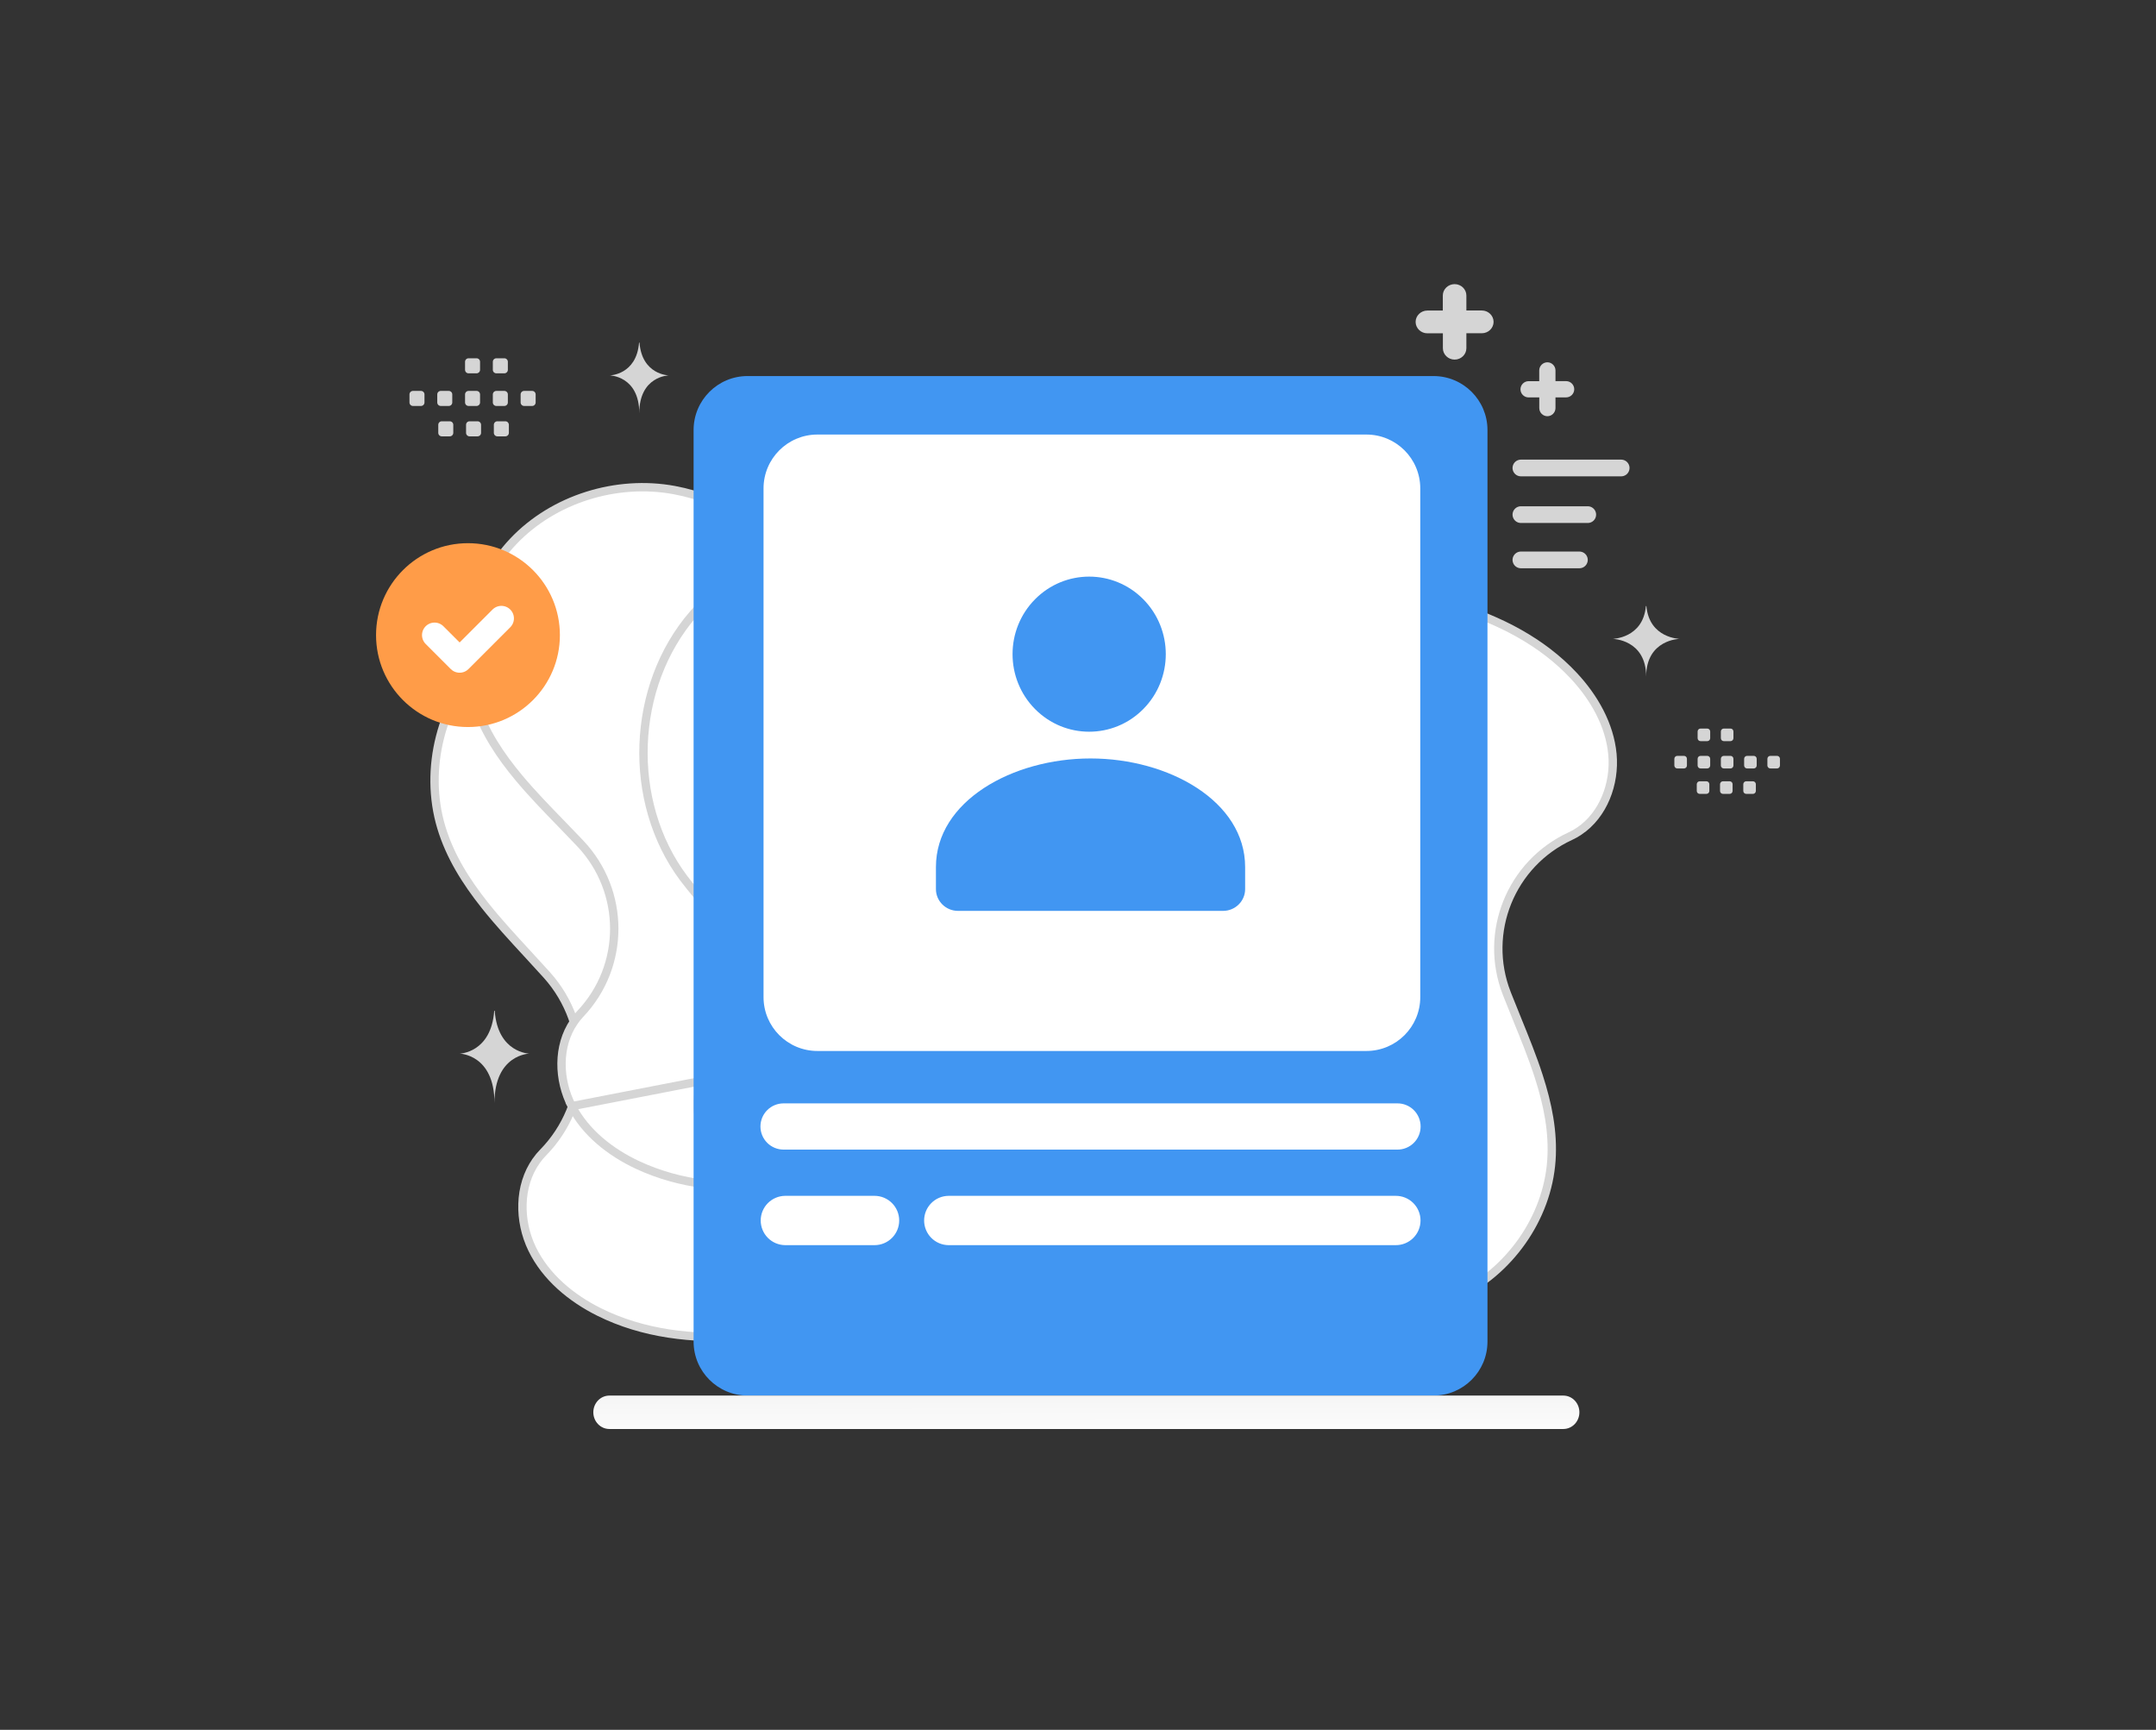
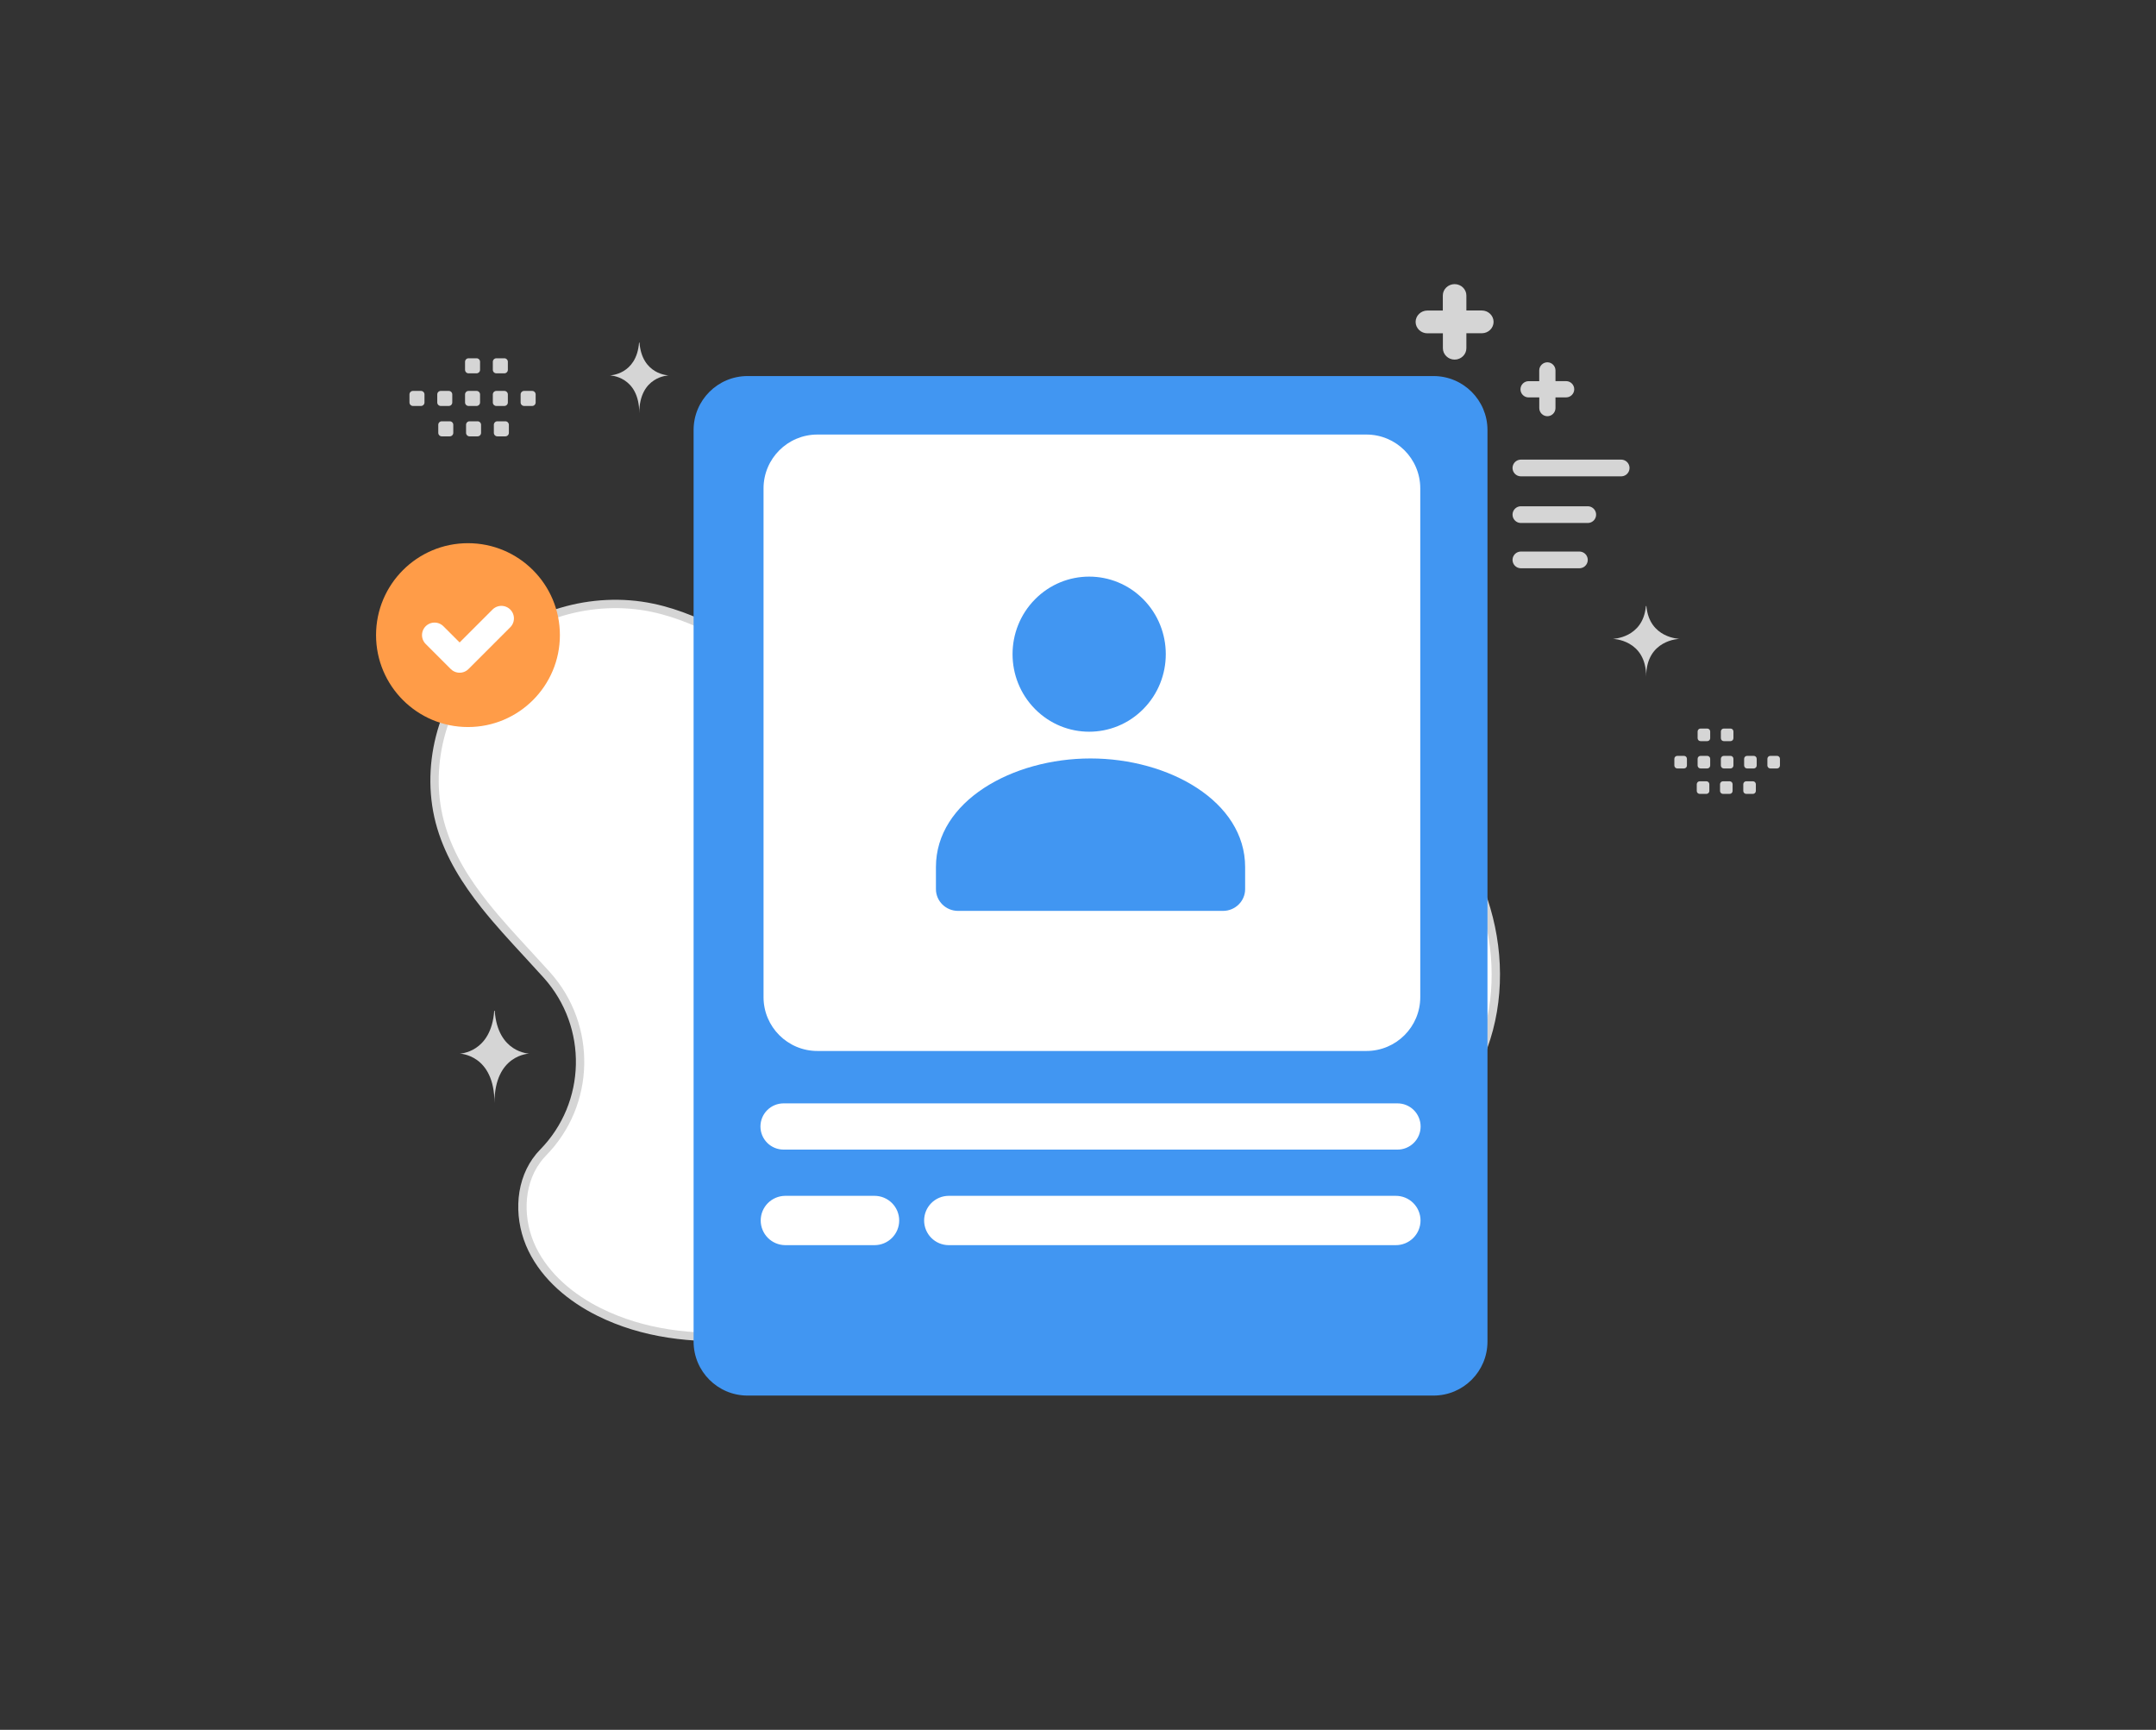
<svg xmlns="http://www.w3.org/2000/svg" width="258" height="207" viewBox="0 0 258 207" fill="none">
  <rect x="0" y="0" width="258" height="207" fill="#333333" stroke="none" />
  <path d="M175.216 130.076L88.851 159.906C82.879 160.272 76.975 159.623 71.701 157.001C68.338 155.328 65.311 152.805 63.685 149.464C62.061 146.121 62.046 141.903 64.168 138.907L64.168 138.906C64.411 138.561 64.682 138.236 64.977 137.934C70.716 132.093 70.91 122.784 65.452 116.685L65.45 116.683C65.441 116.673 65.432 116.664 65.423 116.654L65.391 116.618L65.391 116.618C65.371 116.596 65.351 116.573 65.329 116.55C64.592 115.729 63.84 114.915 63.088 114.1C61.341 112.207 59.59 110.31 58.005 108.314C55.742 105.464 53.839 102.437 52.805 98.99C50.71 92 52.805 83.955 57.913 78.732C63.022 73.509 70.901 71.227 78.052 72.722C81.228 73.385 84.181 74.707 87.06 76.276C88.5 77.059 89.918 77.904 91.337 78.757L91.921 79.108C93.144 79.845 94.369 80.583 95.605 81.285C101.329 84.541 108.126 87.211 114.58 85.409C120.081 83.873 124.183 79.398 127.699 75.029C127.995 74.661 128.291 74.291 128.586 73.921C131.819 69.876 135.081 65.794 139.598 63.495C142.045 62.251 145.002 61.744 147.715 62.123C150.426 62.503 152.868 63.763 154.334 66.028C156.18 68.879 156.056 72.39 155.888 76.039L155.88 76.231C155.716 79.777 155.548 83.444 157.362 86.493C158.418 88.269 159.981 89.552 161.682 90.657C162.533 91.209 163.424 91.72 164.307 92.225L164.381 92.267C165.241 92.759 166.092 93.246 166.903 93.766C176.979 100.223 181.625 114.049 177.496 125.293C176.882 126.964 176.109 128.553 175.216 130.076Z" fill="white" stroke="#D5D5D5" />
-   <path d="M175.625 111.532L92.898 141.84C87.146 142.311 81.441 141.81 76.304 139.41C73.027 137.878 70.06 135.527 68.425 132.369L175.625 111.532ZM175.625 111.532C176.453 110.059 177.165 108.525 177.721 106.918C181.472 96.081 176.71 82.952 166.864 76.981C166.071 76.501 165.24 76.052 164.4 75.599L164.328 75.56C163.465 75.095 162.595 74.624 161.762 74.112C160.096 73.088 158.557 71.888 157.499 70.206C155.682 67.317 155.77 63.797 155.855 60.401L155.859 60.214C155.946 56.716 155.993 53.361 154.159 50.677C152.703 48.545 150.327 47.391 147.708 47.084C145.088 46.777 142.25 47.322 139.917 48.56C135.61 50.85 132.549 54.819 129.512 58.758C129.234 59.118 128.956 59.478 128.678 59.837C125.374 64.091 121.503 68.464 116.218 70.049C110.016 71.908 103.393 69.486 97.802 66.486C96.595 65.838 95.396 65.156 94.201 64.476L93.631 64.151C92.244 63.364 90.858 62.584 89.454 61.864C86.643 60.421 83.77 59.217 80.694 58.647C73.77 57.363 66.222 59.705 61.405 64.803C56.587 69.9 54.733 77.635 56.894 84.275C57.961 87.55 59.858 90.406 62.099 93.087C63.669 94.966 65.396 96.744 67.121 98.521C67.885 99.303 68.643 100.091 69.395 100.885L69.396 100.885L69.426 100.917L69.453 100.946L69.456 100.949C74.857 106.685 74.86 115.616 69.432 121.333C69.154 121.627 68.901 121.942 68.674 122.277L68.674 122.278C66.694 125.181 66.792 129.208 68.425 132.368L175.625 111.532Z" fill="white" stroke="#D5D5D5" />
-   <path d="M86.605 70L173.982 72.518C179.447 74.202 184.505 76.765 188.333 80.869C190.775 83.487 192.627 86.746 192.954 90.258C193.278 93.771 191.871 97.516 188.974 99.461L188.973 99.461C188.641 99.686 188.292 99.883 187.927 100.051C180.797 103.329 177.471 111.578 180.306 118.867L180.307 118.871L180.337 118.947L180.37 119.029C180.753 120.01 181.151 120.989 181.55 121.968C182.475 124.242 183.401 126.518 184.145 128.829C185.208 132.127 185.889 135.458 185.65 138.87C185.167 145.785 180.584 152.233 174.259 155.158C167.934 158.083 160.124 157.464 154.238 153.731C151.623 152.073 149.428 149.905 147.381 147.54C146.358 146.357 145.373 145.128 144.391 143.891L143.987 143.381C143.141 142.313 142.293 141.243 141.423 140.2C137.397 135.372 132.203 130.693 125.799 130.123L125.771 130.442L125.799 130.123C120.342 129.637 115.148 132.248 110.525 134.955C110.136 135.183 109.747 135.413 109.357 135.643C105.096 138.158 100.804 140.689 95.993 141.215C93.389 141.498 90.579 140.955 88.286 139.708C85.994 138.461 84.242 136.525 83.698 134.027C83.011 130.881 84.301 127.809 85.684 124.612L85.759 124.439C87.102 121.34 88.495 118.121 87.898 114.782C87.551 112.836 86.581 111.161 85.429 109.602C84.853 108.823 84.228 108.066 83.608 107.32L83.556 107.257C82.952 106.529 82.354 105.81 81.805 105.075C74.975 95.945 75.484 82.087 82.965 73.478C84.074 72.203 85.297 71.052 86.605 70Z" fill="white" stroke="#D5D5D5" />
  <path d="M171.541 45H89.459C85.891 45 83 47.892 83 51.459V160.541C83 164.108 85.891 167 89.459 167H171.541C175.108 167 178 164.108 178 160.541V51.459C178 47.892 175.108 45 171.541 45Z" fill="#4196F2" />
  <path d="M163.511 52H97.816C94.255 52 91.369 54.885 91.369 58.444V119.32C91.369 122.879 94.255 125.764 97.816 125.764H163.511C167.072 125.764 169.958 122.879 169.958 119.32V58.444C169.958 54.885 167.072 52 163.511 52ZM104.652 143.099H93.952C93.174 143.107 92.431 143.421 91.884 143.974C91.337 144.526 91.031 145.272 91.031 146.049C91.031 146.826 91.337 147.572 91.884 148.125C92.431 148.677 93.174 148.992 93.952 149H104.652C106.282 149 107.603 147.679 107.603 146.049C107.603 145.662 107.527 145.278 107.379 144.92C107.23 144.562 107.013 144.237 106.739 143.963C106.465 143.689 106.139 143.472 105.781 143.323C105.423 143.175 105.039 143.099 104.652 143.099ZM167.006 143.099H113.507C112.729 143.107 111.986 143.421 111.439 143.974C110.892 144.526 110.586 145.272 110.586 146.049C110.586 146.826 110.892 147.572 111.439 148.125C111.986 148.677 112.729 148.992 113.507 149H167.006C167.396 149.004 167.783 148.931 168.145 148.784C168.507 148.638 168.836 148.421 169.113 148.147C169.39 147.872 169.611 147.546 169.761 147.186C169.911 146.826 169.989 146.439 169.989 146.049C169.989 145.659 169.911 145.273 169.761 144.913C169.611 144.553 169.39 144.226 169.113 143.952C168.836 143.677 168.507 143.461 168.145 143.314C167.783 143.168 167.396 143.095 167.006 143.099ZM167.19 132.034H93.767C93.033 132.034 92.329 132.326 91.811 132.844C91.291 133.363 91 134.067 91 134.8C91 135.534 91.291 136.237 91.811 136.756C92.329 137.275 93.033 137.566 93.767 137.566H167.19C167.557 137.572 167.922 137.505 168.262 137.368C168.603 137.232 168.913 137.029 169.174 136.771C169.436 136.514 169.644 136.207 169.785 135.869C169.927 135.53 170 135.167 170 134.8C170 134.433 169.927 134.07 169.785 133.732C169.644 133.393 169.436 133.087 169.174 132.829C168.913 132.572 168.603 132.369 168.262 132.232C167.922 132.096 167.557 132.029 167.19 132.034Z" fill="white" />
  <path fill-rule="evenodd" clip-rule="evenodd" d="M149 103.795V106.397C149 107.834 147.816 109 146.357 109H114.643C113.184 109 112 107.834 112 106.397V103.753C112 95.877 121.139 90.76 130.5 90.76C139.861 90.76 149 95.879 149 103.753V103.795ZM136.819 71.718C140.4 75.342 140.4 81.218 136.819 84.842C133.239 88.466 127.434 88.466 123.853 84.842C120.273 81.218 120.273 75.342 123.853 71.718C127.434 68.094 133.239 68.094 136.819 71.718Z" fill="#4196F2" />
  <path fill-rule="evenodd" clip-rule="evenodd" d="M49.418 46.778H50.377C50.609 46.778 50.796 46.967 50.796 47.198V48.159C50.796 48.392 50.607 48.579 50.377 48.579H49.418C49.188 48.579 49 48.39 49 48.159V47.198C49 47.143 49.011 47.088 49.032 47.037C49.053 46.986 49.083 46.94 49.122 46.901C49.161 46.862 49.207 46.831 49.258 46.81C49.309 46.789 49.363 46.778 49.418 46.778ZM52.743 46.778H53.702C53.932 46.778 54.121 46.967 54.121 47.198V48.159C54.121 48.392 53.932 48.579 53.702 48.579H52.743C52.513 48.579 52.325 48.39 52.325 48.159V47.198C52.325 46.967 52.513 46.778 52.743 46.778ZM56.07 46.778H57.029C57.259 46.778 57.447 46.967 57.447 47.198V48.159C57.447 48.392 57.259 48.579 57.029 48.579H56.07C55.959 48.578 55.853 48.534 55.774 48.455C55.696 48.377 55.652 48.27 55.651 48.159V47.198C55.651 47.143 55.662 47.088 55.683 47.037C55.704 46.986 55.735 46.94 55.774 46.901C55.813 46.862 55.859 46.831 55.91 46.81C55.96 46.789 56.015 46.778 56.07 46.778ZM59.395 46.778H60.354C60.584 46.778 60.773 46.967 60.773 47.198V48.159C60.773 48.392 60.584 48.579 60.354 48.579H59.395C59.284 48.579 59.177 48.535 59.099 48.456C59.02 48.377 58.975 48.271 58.975 48.159V47.198C58.976 47.086 59.021 46.98 59.099 46.902C59.178 46.823 59.284 46.779 59.395 46.778ZM62.72 46.778H63.679C63.911 46.778 64.099 46.967 64.099 47.198V48.159C64.099 48.392 63.911 48.579 63.679 48.579H62.72C62.49 48.579 62.301 48.39 62.301 48.159V47.198C62.301 46.967 62.49 46.778 62.72 46.778ZM52.865 50.413H53.824C54.054 50.413 54.243 50.602 54.243 50.833V51.796C54.243 52.026 54.054 52.216 53.824 52.216H52.865C52.633 52.216 52.446 52.026 52.446 51.796V50.835C52.446 50.779 52.457 50.724 52.478 50.673C52.498 50.622 52.529 50.576 52.568 50.536C52.607 50.497 52.653 50.466 52.704 50.445C52.755 50.424 52.81 50.413 52.865 50.413ZM56.19 50.413H57.149C57.379 50.413 57.567 50.602 57.567 50.833V51.796C57.567 52.026 57.379 52.216 57.149 52.216H56.19C56.079 52.215 55.973 52.171 55.895 52.092C55.816 52.014 55.772 51.907 55.772 51.796V50.835C55.771 50.779 55.782 50.724 55.803 50.673C55.824 50.622 55.854 50.576 55.893 50.536C55.932 50.497 55.978 50.466 56.029 50.445C56.08 50.424 56.135 50.413 56.19 50.413ZM59.515 50.413H60.474C60.706 50.413 60.895 50.602 60.895 50.833V51.796C60.895 52.026 60.706 52.216 60.474 52.216H59.515C59.404 52.215 59.298 52.171 59.22 52.092C59.141 52.014 59.097 51.907 59.097 51.796V50.835C59.097 50.602 59.285 50.413 59.515 50.413ZM56.07 42.873H57.029C57.259 42.873 57.447 43.062 57.447 43.293V44.254C57.447 44.487 57.259 44.674 57.029 44.674H56.07C55.959 44.673 55.853 44.629 55.774 44.551C55.696 44.472 55.652 44.365 55.651 44.254V43.293C55.651 43.238 55.662 43.183 55.683 43.132C55.704 43.081 55.735 43.035 55.773 42.996C55.812 42.957 55.859 42.926 55.909 42.905C55.96 42.884 56.015 42.873 56.07 42.873ZM59.395 42.873H60.354C60.584 42.873 60.773 43.062 60.773 43.293V44.254C60.773 44.487 60.584 44.674 60.354 44.674H59.395C59.284 44.674 59.177 44.63 59.099 44.551C59.02 44.472 58.975 44.366 58.975 44.254V43.293C58.976 43.182 59.021 43.075 59.099 42.997C59.178 42.918 59.284 42.874 59.395 42.873ZM212.65 90.449H211.847C211.754 90.449 211.665 90.486 211.6 90.552C211.534 90.618 211.497 90.707 211.497 90.8V91.605C211.497 91.698 211.534 91.787 211.6 91.853C211.665 91.919 211.754 91.956 211.847 91.956H212.65C212.842 91.956 213 91.798 213 91.605V90.8C213 90.754 212.991 90.708 212.974 90.666C212.956 90.623 212.93 90.584 212.898 90.552C212.865 90.519 212.826 90.493 212.784 90.475C212.741 90.458 212.696 90.449 212.65 90.449ZM209.867 90.449H209.064C208.872 90.449 208.714 90.607 208.714 90.8V91.605C208.714 91.698 208.751 91.787 208.817 91.853C208.882 91.919 208.971 91.956 209.064 91.956H209.867C210.059 91.956 210.217 91.798 210.217 91.605V90.8C210.217 90.607 210.059 90.449 209.867 90.449ZM207.082 90.449H206.28C206.088 90.449 205.93 90.607 205.93 90.8V91.605C205.93 91.698 205.967 91.787 206.032 91.853C206.098 91.919 206.187 91.956 206.28 91.956H207.082C207.275 91.956 207.433 91.798 207.433 91.605V90.8C207.433 90.754 207.424 90.708 207.406 90.666C207.389 90.623 207.363 90.584 207.33 90.552C207.298 90.519 207.259 90.493 207.217 90.475C207.174 90.458 207.128 90.449 207.082 90.449ZM204.3 90.449H203.497C203.305 90.449 203.147 90.607 203.147 90.8V91.605C203.147 91.799 203.305 91.956 203.497 91.956H204.3C204.494 91.956 204.652 91.798 204.652 91.605V90.8C204.651 90.707 204.614 90.618 204.548 90.552C204.482 90.487 204.393 90.45 204.3 90.449ZM201.517 90.449H200.715C200.521 90.449 200.363 90.607 200.363 90.8V91.605C200.363 91.799 200.521 91.956 200.715 91.956H201.517C201.71 91.956 201.868 91.798 201.868 91.605V90.8C201.868 90.607 201.71 90.449 201.517 90.449ZM209.765 93.491H208.963C208.771 93.491 208.613 93.649 208.613 93.842V94.649C208.613 94.842 208.771 95 208.963 95H209.765C209.858 95 209.947 94.963 210.013 94.897C210.079 94.831 210.116 94.742 210.116 94.649V93.844C210.116 93.798 210.107 93.752 210.09 93.709C210.072 93.666 210.046 93.627 210.014 93.594C209.981 93.561 209.942 93.535 209.9 93.518C209.857 93.5 209.811 93.491 209.765 93.491ZM206.982 93.491H206.18C205.987 93.491 205.83 93.649 205.83 93.842V94.649C205.83 94.842 205.987 95 206.18 95H206.982C207.175 95 207.333 94.842 207.333 94.649V93.844C207.333 93.798 207.324 93.752 207.307 93.709C207.289 93.666 207.263 93.627 207.231 93.594C207.198 93.562 207.159 93.536 207.117 93.518C207.074 93.5 207.028 93.491 206.982 93.491ZM204.2 93.491H203.397C203.203 93.491 203.045 93.649 203.045 93.842V94.649C203.045 94.842 203.203 95 203.397 95H204.2C204.392 95 204.55 94.842 204.55 94.649V93.844C204.55 93.649 204.392 93.491 204.2 93.491ZM207.082 87.181H206.28C206.088 87.181 205.93 87.339 205.93 87.532V88.337C205.93 88.43 205.967 88.519 206.032 88.585C206.098 88.651 206.187 88.688 206.28 88.688H207.082C207.275 88.688 207.433 88.53 207.433 88.337V87.532C207.433 87.486 207.424 87.44 207.406 87.397C207.389 87.355 207.363 87.316 207.33 87.284C207.298 87.251 207.259 87.225 207.217 87.207C207.174 87.19 207.128 87.181 207.082 87.181ZM204.3 87.181H203.497C203.305 87.181 203.147 87.339 203.147 87.532V88.337C203.147 88.531 203.305 88.688 203.497 88.688H204.3C204.494 88.688 204.652 88.53 204.652 88.337V87.532C204.651 87.439 204.614 87.35 204.548 87.284C204.482 87.219 204.393 87.182 204.3 87.181ZM186.138 44.327V45.607H187.414C187.67 45.608 187.917 45.711 188.098 45.893C188.28 46.076 188.382 46.322 188.383 46.58C188.382 46.838 188.28 47.084 188.098 47.267C187.916 47.449 187.67 47.552 187.414 47.553H186.138V48.832C186.137 49.09 186.035 49.337 185.853 49.519C185.672 49.702 185.425 49.804 185.168 49.806C184.911 49.804 184.665 49.701 184.484 49.519C184.302 49.337 184.2 49.09 184.199 48.832V47.558H182.918C182.661 47.557 182.415 47.454 182.234 47.272C182.052 47.09 181.95 46.843 181.949 46.585C181.95 46.328 182.052 46.081 182.234 45.899C182.415 45.716 182.661 45.614 182.918 45.612H184.194V44.327C184.195 44.069 184.298 43.821 184.481 43.639C184.663 43.457 184.911 43.354 185.168 43.354C185.425 43.355 185.672 43.458 185.853 43.641C186.035 43.823 186.137 44.07 186.138 44.327ZM175.476 35.362V37.154H177.325C178.097 37.154 178.731 37.768 178.731 38.516C178.731 39.264 178.097 39.878 177.325 39.878H175.476V41.67C175.476 42.417 174.842 43.032 174.07 43.032C173.298 43.032 172.664 42.417 172.664 41.67V39.886H170.807C170.035 39.886 169.401 39.271 169.401 38.523C169.401 37.776 170.035 37.161 170.807 37.161H172.656V35.362C172.656 34.614 173.29 34 174.07 34C174.842 34 175.476 34.614 175.476 35.362Z" fill="#D5D5D5" />
  <path d="M189 67H182M190 61.582H182H190ZM194 56H182H194Z" stroke="#D5D5D5" stroke-width="2" stroke-linecap="round" stroke-linejoin="round" />
  <path d="M59.14 120.95H59.201C59.56 126.003 63.343 126.081 63.343 126.081C63.343 126.081 59.171 126.162 59.171 132C59.171 126.162 55 126.081 55 126.081C55 126.081 58.781 126.003 59.14 120.95ZM196.959 72.525H197.017C197.363 76.389 201 76.448 201 76.448C201 76.448 196.989 76.51 196.989 80.975C196.989 76.51 192.978 76.448 192.978 76.448C192.978 76.448 196.614 76.389 196.959 72.525ZM76.473 41H76.524C76.828 44.864 80.029 44.923 80.029 44.923C80.029 44.923 76.499 44.985 76.499 49.45C76.499 44.985 72.969 44.923 72.969 44.923C72.969 44.923 76.169 44.864 76.473 41Z" fill="#D5D5D5" />
-   <path d="M187.076 167H72.924C71.861 167 71 167.895 71 169C71 170.105 71.861 171 72.924 171H187.076C188.139 171 189 170.105 189 169C189 167.895 188.139 167 187.076 167Z" fill="url(#paint0_linear_499_0)" />
  <path fill-rule="evenodd" clip-rule="evenodd" d="M56 87C49.925 87 45 82.075 45 76C45 69.925 49.925 65 56 65C62.075 65 67 69.925 67 76C67 82.075 62.075 87 56 87Z" fill="#FF9C48" />
  <path d="M60 74L55.001 79L52 76" stroke="white" stroke-width="3" stroke-linecap="round" stroke-linejoin="round" />
  <defs>
    <linearGradient id="paint0_linear_499_0" x1="132.516" y1="173.243" x2="132.512" y2="162.647" gradientUnits="userSpaceOnUse">
      <stop stop-color="white" />
      <stop offset="1" stop-color="#EEEEEE" />
    </linearGradient>
  </defs>
</svg>